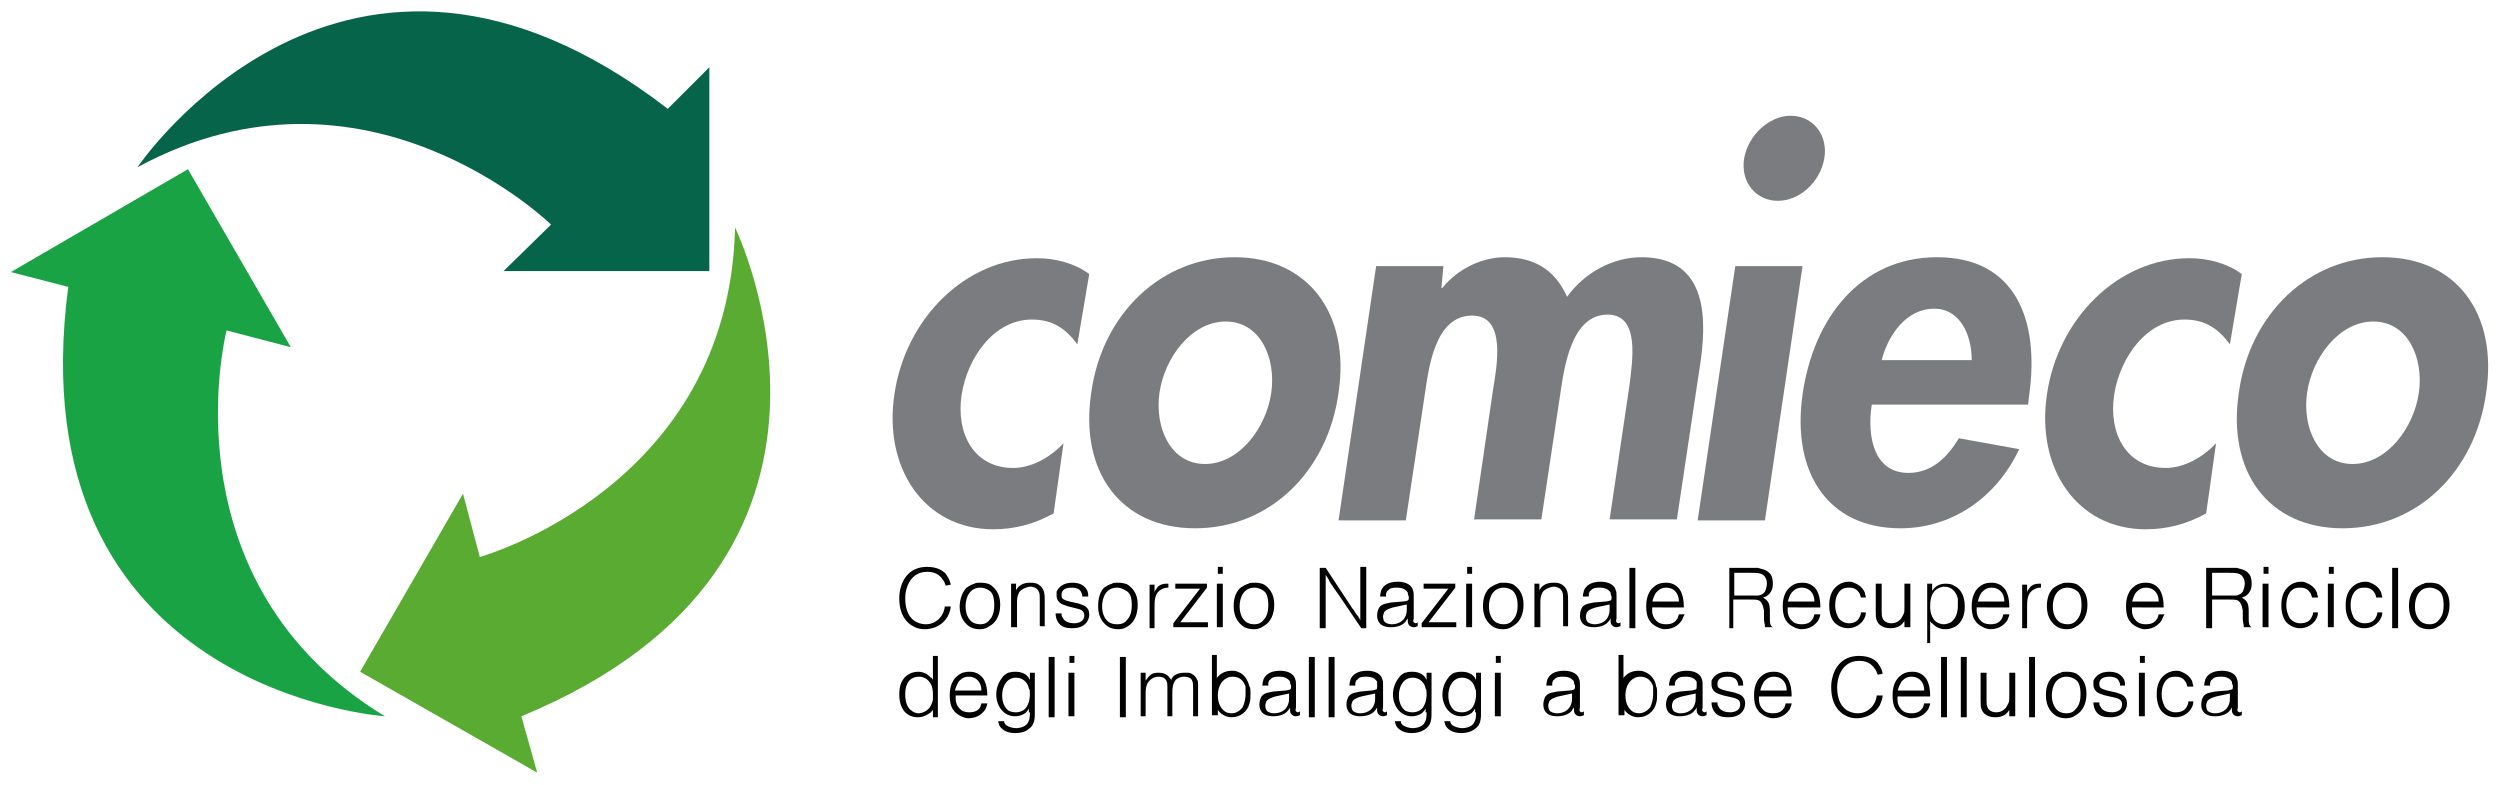
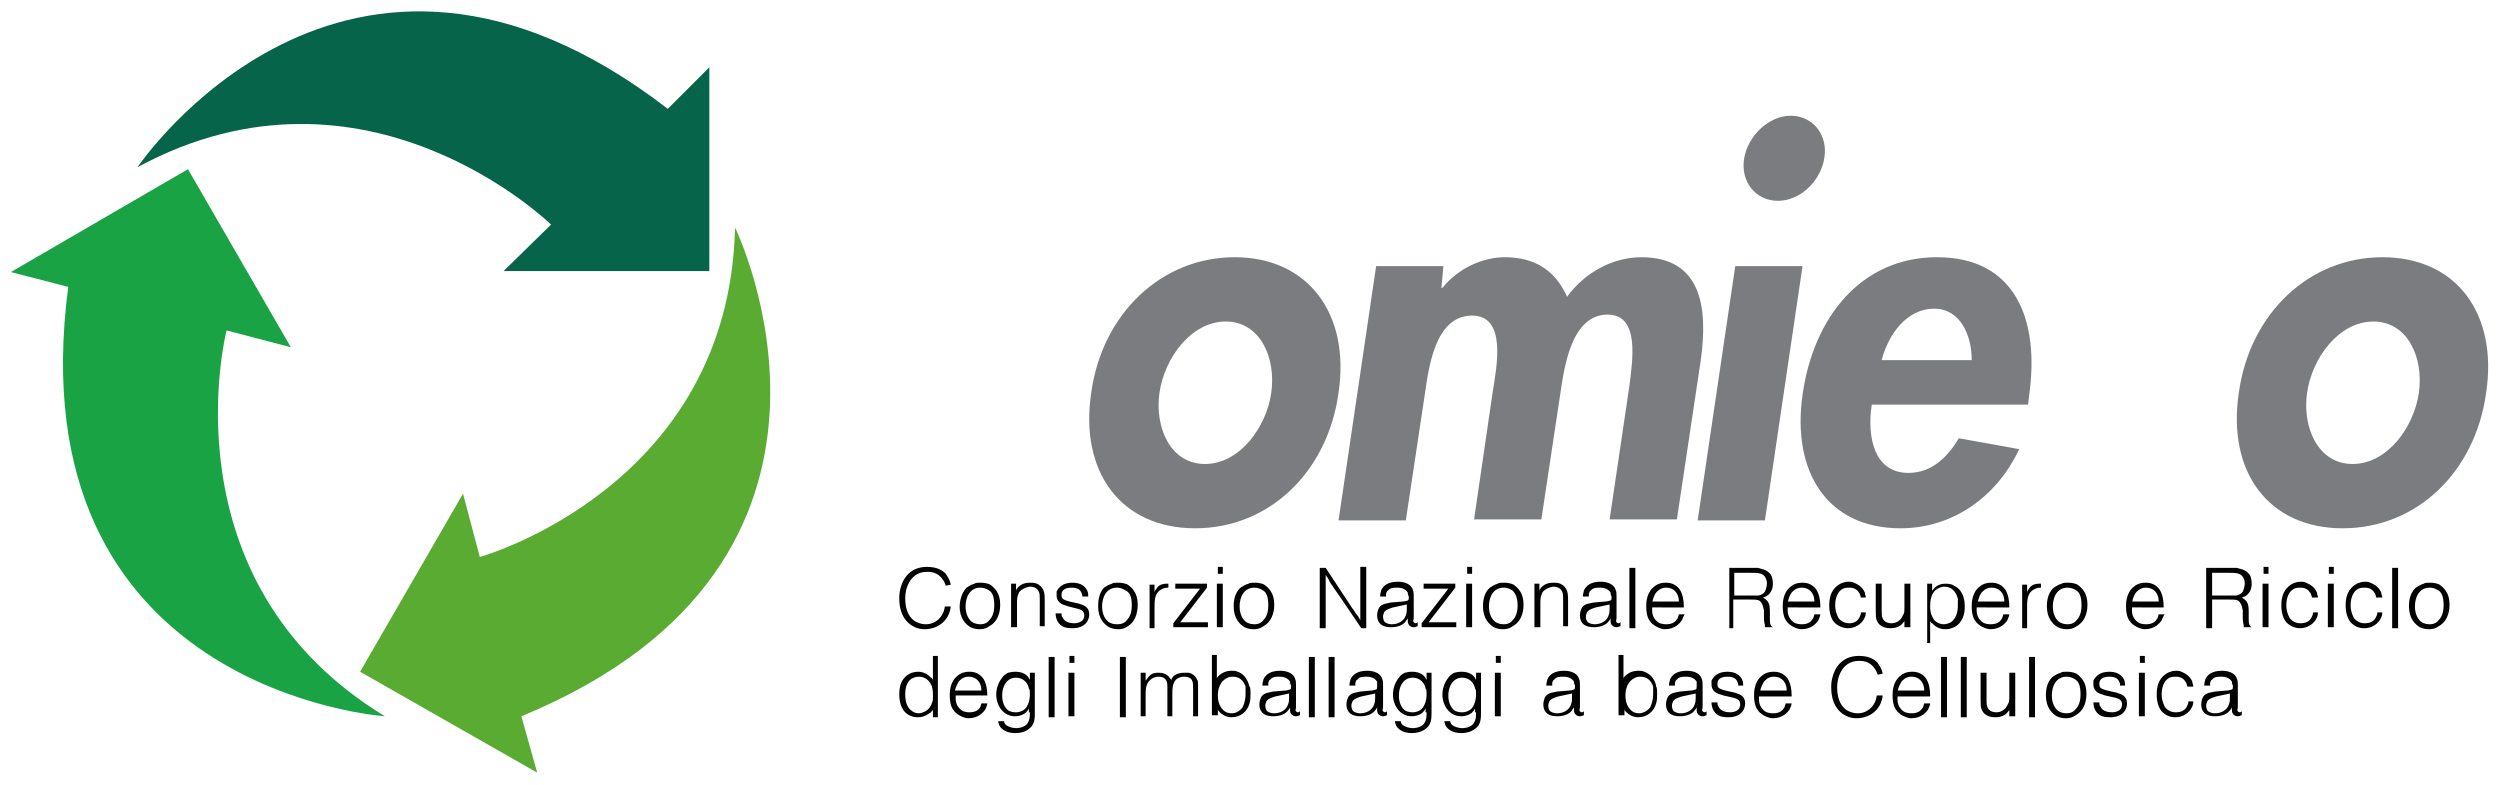
<svg xmlns="http://www.w3.org/2000/svg" version="1.1" id="Livello_1" x="0px" y="0px" viewBox="0 0 252.7 79.3" style="enable-background:new 0 0 252.7 79.3;" xml:space="preserve">
  <style type="text/css">
	.st0{fill:#7B7C7F;}
	.st1{fill:#06644A;}
	.st2{fill:#59AC31;}
	.st3{fill:#19A345;}
	.st4{fill:#020203;}
</style>
  <g>
    <path class="st0" d="M240.8,26c-7.4,0-13.4,5.7-14.5,13.7c-1.2,8,3,13.7,10.5,13.7c7.5,0,13.4-5.7,14.5-13.7   C252.5,31.7,248.3,26,240.8,26 M239.9,32.5c3.5,0,5.1,3.7,4.6,7.2c-0.5,3.5-3.2,7.2-6.7,7.2c-3.5,0-5.1-3.7-4.6-7.2   C233.7,36.2,236.4,32.5,239.9,32.5" />
    <path class="st0" d="M124.8,26c-7.4,0-13.4,5.7-14.5,13.7c-1.2,8,3,13.7,10.5,13.7c7.5,0,13.4-5.7,14.5-13.7   C136.5,31.7,132.2,26,124.8,26 M123.9,32.5c3.5,0,5.1,3.7,4.6,7.2c-0.5,3.5-3.2,7.2-6.7,7.2c-3.5,0-5.1-3.7-4.6-7.2   C117.7,36.2,120.4,32.5,123.9,32.5" />
    <path class="st0" d="M145.9,26.9h-6.8l-3.8,25.7h6.8L144,40c0.4-2.7,1-8.1,4.8-8.1c3.5,0,2.5,5.1,2.1,7.6l-1.9,13h6.8l1.9-12.6   c0.4-2.7,1.1-8.1,4.8-8.1c3.3,0,2.5,4.7,2.2,7.2l-2,13.5h6.8l2.4-16c0.8-5.6,0-10.5-6-10.5c-2.8,0-5.7,1.5-7.5,4   c-1.2-2.7-3.3-4-6.3-4c-2.2,0-4.7,1.1-6.3,3.1h-0.1L145.9,26.9z" />
    <path class="st0" d="M205,40.9l0.1-0.9c1.1-7.7-1.4-14-9.3-14c-7.7,0-12.5,6.1-13.6,13.9c-1.1,7.8,2.5,13.5,9.9,13.5   c5,0,9.6-2.9,12-8l-6.1-1.1c-1.2,2-2.8,3.5-5.1,3.5c-3.5,0-4.2-3.7-3.7-6.9H205z M190.2,36.4c0.7-2.7,2.6-5.2,5.3-5.2   c2.6,0,3.8,2.6,3.8,5.2H190.2z" />
-     <path class="st0" d="M226.6,27.7c-1.5-1.1-3.4-1.6-5.3-1.6c-7.2,0-13.3,6.1-14.4,13.8c-1.1,7.4,3,13.6,10,13.6   c2.1,0,4.1-0.5,6.1-1.6l1-7.1c-1.4,1.5-3.3,2.5-5.1,2.5c-3.9,0-5.8-3.4-5.2-7.4c0.6-3.8,3.3-7.6,7.1-7.6c2.1,0,3.4,0.9,4.6,2.5   L226.6,27.7z" />
-     <path class="st0" d="M110.1,27.7c-1.5-1.1-3.4-1.6-5.3-1.6c-7.2,0-13.3,6.1-14.4,13.8c-1.1,7.4,3,13.6,10,13.6   c2.1,0,4.1-0.5,6.1-1.6l1-7.1c-1.4,1.5-3.3,2.5-5.1,2.5c-3.9,0-5.8-3.4-5.2-7.4c0.6-3.8,3.3-7.6,7.1-7.6c2.1,0,3.4,0.9,4.6,2.5   L110.1,27.7z" />
    <path class="st0" d="M182.2,26.9h-6.8l-3.8,25.7h6.8L182.2,26.9z M181,11.7c-2.2,0-4.3,2-4.7,4.3c-0.4,2.4,1.2,4.3,3.4,4.3   c2.2,0,4.3-1.9,4.7-4.3C184.8,13.7,183.3,11.7,181,11.7" />
    <path class="st1" d="M55.7,22.7c0,0-18.7-18.3-41.8-5.8c0,0,20.9-31.1,53.6-5.9l4.2-4.2l0,20.6H50.9L55.7,22.7z" />
    <path class="st2" d="M48.5,56.3c0,0,25.2-7,25.8-33.3c0,0,16.5,33.7-21.6,49.4l1.6,5.7L36.4,67.9l10.4-18L48.5,56.3z" />
    <path class="st3" d="M22.9,33.4c0,0-6.5,25.3,16,39c0,0-37.4-2.5-32-43.4l-5.8-1.5L19,17.1l10.4,18L22.9,33.4z" />
    <path class="st4" d="M247,61.2c0,0.9-0.3,1.3-0.6,1.6c-0.3,0.3-0.7,0.3-0.8,0.3c-0.4,0-0.6-0.1-0.8-0.2c-0.3-0.2-0.7-0.7-0.7-1.6   c0-0.9,0.4-1.9,1.5-1.9c0.3,0,0.6,0.1,0.9,0.3C246.8,59.9,247,60.3,247,61.2 M247.6,61.1c0-1.2-0.6-1.7-1-2c-0.4-0.2-0.8-0.2-1-0.2   c-0.3,0-0.5,0-0.6,0.1c-0.4,0.1-0.6,0.3-0.8,0.4c-0.7,0.6-0.7,1.6-0.7,1.9c0,1.2,0.6,1.8,1.1,2.1c0.4,0.2,0.8,0.2,0.9,0.2   c0.2,0,0.6,0,1-0.3C247.6,62.7,247.6,61.4,247.6,61.1 M242.4,57.4h-0.6v6.1h0.6V57.4z M240.8,60.4c0-0.2-0.1-0.3-0.1-0.5   c-0.3-0.7-0.9-0.9-1.1-1c-0.2-0.1-0.4-0.1-0.5-0.1c-0.1,0-0.4,0-0.6,0.1c-0.4,0.1-0.7,0.4-0.8,0.5c-0.6,0.6-0.6,1.5-0.6,1.8   c0,0.2,0,1.1,0.5,1.7c0.4,0.4,0.8,0.6,1.4,0.6c0.7,0,1.4-0.4,1.7-1.1c0.1-0.2,0.1-0.5,0.1-0.5l-0.5,0c0,0.1,0,0.2-0.1,0.4   c-0.2,0.5-0.6,0.7-1.2,0.7c-0.6,0-1-0.4-1.1-0.6c-0.2-0.4-0.3-0.8-0.3-1.2c0-0.2,0-1.3,0.8-1.7c0.2-0.1,0.5-0.1,0.6-0.1   c0.2,0,0.7,0,1,0.5c0.1,0.1,0.1,0.2,0.2,0.5H240.8z M235.9,57.3h-0.5v0.7h0.5V57.3z M235.9,59h-0.6v4.4h0.6V59z M234.3,60.4   c0-0.2-0.1-0.3-0.1-0.5c-0.3-0.7-0.9-0.9-1.1-1c-0.2-0.1-0.4-0.1-0.5-0.1s-0.4,0-0.6,0.1c-0.4,0.1-0.7,0.4-0.8,0.5   c-0.6,0.6-0.6,1.5-0.6,1.8c0,0.2,0,1.1,0.5,1.7c0.4,0.4,0.9,0.6,1.4,0.6c0.7,0,1.4-0.4,1.7-1.1c0.1-0.2,0.1-0.5,0.1-0.5l-0.5,0   c0,0.1,0,0.2-0.1,0.4c-0.2,0.5-0.6,0.7-1.2,0.7c-0.6,0-1-0.4-1.1-0.6c-0.2-0.4-0.3-0.8-0.3-1.2c0-0.2,0-1.3,0.8-1.7   c0.2-0.1,0.5-0.1,0.6-0.1c0.2,0,0.7,0,1,0.5c0.1,0.1,0.1,0.2,0.2,0.5H234.3z M229.3,57.3h-0.5v0.7h0.5V57.3z M229.3,59h-0.6v4.4   h0.6V59z M223.6,60.2v-2.3h1.5c0.9,0,1.3,0,1.6,0.4c0.2,0.3,0.2,0.6,0.2,0.7c0,0.2-0.1,0.6-0.2,0.8c-0.2,0.3-0.6,0.4-0.7,0.4   c-0.3,0-0.6,0-0.7,0H223.6z M223.6,63.4v-2.8h1.6c0.5,0,0.8,0,1,0.1c0.2,0.1,0.4,0.4,0.5,1c0,0.1,0,0.2,0,0.3l0,0.5   c0,0.4,0.1,0.6,0.1,0.8c0,0,0,0,0,0.1h0.8c-0.2-0.1-0.3-0.3-0.3-0.7c0-0.1,0-0.2,0-0.3l0-0.5c0-0.4,0-0.9-0.3-1.2   c-0.2-0.2-0.4-0.3-0.4-0.3c0.1,0,0.2-0.1,0.3-0.1c0.7-0.4,0.7-1.1,0.7-1.3c0-0.1,0-0.6-0.2-0.9c-0.4-0.6-1.1-0.6-1.3-0.7   c-0.1,0-0.2,0-0.4,0H223v6.1H223.6z M215.5,60.9c0.1-0.5,0.3-0.9,0.4-1c0.1-0.1,0.4-0.5,1-0.5c0.6,0,1,0.3,1.2,0.8   c0.1,0.3,0.1,0.5,0.1,0.6H215.5z M218.7,61.3c0-0.6-0.1-1.2-0.4-1.7c-0.5-0.7-1.2-0.7-1.4-0.7c-0.6,0-1,0.2-1.2,0.4   c-0.8,0.6-0.8,1.7-0.8,2c0,0.8,0.2,1.3,0.4,1.5c0.1,0.2,0.3,0.3,0.4,0.4c0.3,0.2,0.7,0.4,1.1,0.4c1,0,1.5-0.6,1.7-0.9   c0.1-0.2,0.2-0.5,0.3-0.6h-0.6c-0.1,0.3-0.1,0.4-0.2,0.5c-0.3,0.5-0.9,0.5-1.1,0.5c-0.1,0-0.5,0-0.8-0.2c-0.4-0.3-0.6-0.7-0.6-1.2   c0-0.1,0-0.2,0-0.3H218.7z M210.4,61.2c0,0.9-0.3,1.3-0.6,1.6c-0.3,0.3-0.7,0.3-0.8,0.3c-0.4,0-0.6-0.1-0.8-0.2   c-0.3-0.2-0.7-0.7-0.7-1.6c0-0.9,0.4-1.9,1.5-1.9c0.3,0,0.6,0.1,0.9,0.3C210.2,59.9,210.4,60.3,210.4,61.2 M211,61.1   c0-1.2-0.6-1.7-1-2c-0.4-0.2-0.8-0.2-1-0.2c-0.3,0-0.5,0-0.6,0.1c-0.4,0.1-0.6,0.3-0.8,0.4c-0.7,0.6-0.7,1.6-0.7,1.9   c0,1.2,0.6,1.8,1.1,2.1c0.4,0.2,0.8,0.2,0.9,0.2c0.2,0,0.6,0,1-0.3C211,62.7,211,61.4,211,61.1 M204.9,63.4v-2c0-0.6,0-1.3,0.5-1.7   c0.3-0.2,0.5-0.3,0.9-0.3V59c-0.1,0-0.2,0-0.2,0c-0.6,0-0.9,0.3-1,0.5c-0.2,0.2-0.2,0.4-0.2,0.5l0-0.9h-0.5v4.4H204.9z M199.9,60.9   c0.1-0.5,0.3-0.9,0.4-1c0.1-0.1,0.4-0.5,1-0.5c0.6,0,1,0.3,1.2,0.8c0.1,0.3,0.1,0.5,0.1,0.6H199.9z M203.1,61.3   c0-0.6-0.1-1.2-0.4-1.7c-0.5-0.7-1.2-0.7-1.4-0.7c-0.6,0-1,0.2-1.2,0.4c-0.8,0.6-0.8,1.7-0.8,2c0,0.8,0.2,1.3,0.4,1.5   c0.1,0.2,0.3,0.3,0.4,0.4c0.3,0.2,0.7,0.4,1.1,0.4c1,0,1.5-0.6,1.7-0.9c0.1-0.2,0.2-0.5,0.2-0.6h-0.6c-0.1,0.3-0.1,0.4-0.2,0.5   c-0.3,0.5-0.9,0.5-1.1,0.5c-0.1,0-0.5,0-0.8-0.2c-0.4-0.3-0.6-0.7-0.6-1.2c0-0.1,0-0.2,0-0.3H203.1z M197.9,61.3   c0,0.1,0,1.1-0.7,1.6c-0.2,0.1-0.5,0.2-0.7,0.2c-0.4,0-0.9-0.2-1.1-0.6c-0.3-0.5-0.3-1-0.3-1.2c0-0.6,0.1-1.3,0.6-1.7   c0.3-0.2,0.6-0.3,0.8-0.3c0.8,0,1.2,0.5,1.4,1.2C197.9,60.9,197.9,61.2,197.9,61.3 M195.1,65v-2.2c0.1,0.1,0.1,0.2,0.2,0.2   c0.2,0.2,0.6,0.6,1.3,0.6c0.2,0,0.6,0,1.1-0.3c0.9-0.6,0.9-1.7,0.9-2c0-1.3-0.6-1.9-1.1-2.1c-0.1-0.1-0.4-0.2-0.8-0.2   c-0.2,0-0.9,0-1.3,0.6c-0.1,0.1-0.1,0.1-0.1,0.2V59h-0.5V65H195.1z M193.1,63.4V59h-0.6v2.4c0,0.4,0,0.5-0.1,0.7   c-0.1,0.2-0.2,0.4-0.3,0.5c-0.1,0.1-0.4,0.4-0.9,0.4c-0.1,0-0.7,0-0.9-0.5c-0.1-0.2-0.1-0.4-0.1-0.8V59h-0.6v2.7c0,0.5,0,0.8,0.1,1   c0.3,0.8,1.2,0.8,1.4,0.8c0.7,0,1.1-0.3,1.3-0.6c0.1-0.1,0.1-0.1,0.1-0.2v0.7H193.1z M188.6,60.4c0-0.2-0.1-0.3-0.1-0.5   c-0.3-0.7-0.9-0.9-1.1-1c-0.2-0.1-0.4-0.1-0.5-0.1c-0.1,0-0.4,0-0.6,0.1c-0.4,0.1-0.7,0.4-0.8,0.5c-0.6,0.6-0.6,1.5-0.6,1.8   c0,0.2,0,1.1,0.5,1.7c0.4,0.4,0.9,0.6,1.4,0.6c0.7,0,1.4-0.4,1.7-1.1c0.1-0.2,0.1-0.5,0.1-0.5l-0.5,0c0,0.1,0,0.2-0.1,0.4   c-0.2,0.5-0.6,0.7-1.1,0.7c-0.6,0-1-0.4-1.1-0.6c-0.2-0.4-0.3-0.8-0.3-1.2c0-0.2,0-1.3,0.8-1.7c0.2-0.1,0.5-0.1,0.6-0.1   c0.2,0,0.7,0,1,0.5c0.1,0.1,0.1,0.2,0.2,0.5H188.6z M180.7,60.9c0.1-0.5,0.3-0.9,0.4-1c0.1-0.1,0.4-0.5,1-0.5c0.6,0,1,0.3,1.2,0.8   c0.1,0.3,0.1,0.5,0.1,0.6H180.7z M184,61.3c0-0.6-0.1-1.2-0.4-1.7c-0.5-0.7-1.2-0.7-1.4-0.7c-0.6,0-1,0.2-1.2,0.4   c-0.8,0.6-0.8,1.7-0.8,2c0,0.8,0.2,1.3,0.4,1.5c0.1,0.2,0.3,0.3,0.4,0.4c0.3,0.2,0.7,0.4,1.1,0.4c1,0,1.5-0.6,1.7-0.9   c0.1-0.2,0.2-0.5,0.2-0.6h-0.6c-0.1,0.3-0.1,0.4-0.2,0.5c-0.3,0.5-0.9,0.5-1.1,0.5c-0.1,0-0.5,0-0.8-0.2c-0.4-0.3-0.6-0.7-0.6-1.2   c0-0.1,0-0.2,0-0.3H184z M175.3,60.2v-2.3h1.5c0.9,0,1.3,0,1.6,0.4c0.2,0.3,0.2,0.6,0.2,0.7c0,0.2-0.1,0.6-0.2,0.8   c-0.2,0.3-0.6,0.4-0.7,0.4c-0.3,0-0.6,0-0.7,0H175.3z M175.2,63.4v-2.8h1.6c0.5,0,0.8,0,1,0.1c0.2,0.1,0.4,0.4,0.5,1   c0,0.1,0,0.2,0,0.3l0,0.5c0,0.4,0.1,0.6,0.1,0.8c0,0,0,0,0,0.1h0.8c-0.2-0.1-0.3-0.3-0.3-0.7c0-0.1,0-0.2,0-0.3l0-0.5   c0-0.4,0-0.9-0.3-1.2c-0.2-0.2-0.4-0.3-0.4-0.3c0.1,0,0.2-0.1,0.3-0.1c0.7-0.4,0.7-1.1,0.7-1.3c0-0.1,0-0.6-0.2-0.9   c-0.4-0.6-1.1-0.6-1.3-0.7c-0.1,0-0.2,0-0.4,0h-2.5v6.1H175.2z M167,60.9c0.1-0.5,0.3-0.9,0.4-1c0.1-0.1,0.4-0.5,1-0.5   c0.6,0,1,0.3,1.2,0.8c0.1,0.3,0.1,0.5,0.1,0.6H167z M170.2,61.3c0-0.6-0.1-1.2-0.4-1.7c-0.5-0.7-1.2-0.7-1.4-0.7   c-0.6,0-1,0.2-1.2,0.4c-0.8,0.6-0.8,1.7-0.8,2c0,0.8,0.2,1.3,0.4,1.5c0.1,0.2,0.3,0.3,0.4,0.4c0.3,0.2,0.7,0.4,1.1,0.4   c1,0,1.5-0.6,1.7-0.9c0.1-0.2,0.2-0.5,0.3-0.6h-0.6c-0.1,0.3-0.1,0.4-0.2,0.5c-0.3,0.5-0.9,0.5-1.1,0.5c-0.1,0-0.5,0-0.8-0.2   c-0.4-0.3-0.6-0.7-0.6-1.2c0-0.1,0-0.2,0-0.3H170.2z M165.3,57.4h-0.6v6.1h0.6V57.4z M162.7,61.1v0.4c0,0.3,0,0.4-0.1,0.7   c-0.2,0.6-0.8,0.9-1.4,0.9c-0.1,0-0.4,0-0.7-0.2c-0.2-0.2-0.2-0.5-0.2-0.6c0-0.2,0.1-0.3,0.1-0.4c0.2-0.3,0.6-0.4,0.9-0.5   L162.7,61.1z M161.1,60.9c-0.4,0.1-0.8,0.1-1.1,0.4c-0.2,0.2-0.3,0.6-0.3,0.9c0,0.5,0.2,1.2,1.4,1.2c0.8,0,1.3-0.3,1.5-0.6   c0.1-0.1,0.1-0.1,0.2-0.3c0,0.1,0,0.2,0,0.3c0,0.4,0.3,0.6,0.6,0.6c0.2,0,0.3-0.1,0.4-0.1l0-0.4c-0.1,0.1-0.2,0.1-0.2,0.1   c-0.1,0-0.2-0.1-0.2-0.1c-0.1-0.1,0-0.3,0-0.4v-2.2c0-0.3,0-0.5-0.1-0.7c-0.1-0.4-0.6-0.8-1.5-0.8c-1,0-1.5,0.4-1.7,0.9   c0,0.1-0.1,0.3-0.1,0.6h0.6c0-0.1,0-0.2,0-0.3c0.1-0.2,0.1-0.3,0.2-0.3c0.2-0.3,0.6-0.3,0.9-0.3c0.6,0,0.9,0.2,1.1,0.5   c0,0.1,0,0.2,0.1,0.4v0.1c0,0.2,0,0.2-0.1,0.3c-0.1,0-0.3,0.1-0.5,0.1L161.1,60.9z M158.5,63.4v-2.7c0-0.6,0-1.2-0.6-1.6   c-0.3-0.2-0.6-0.2-0.9-0.2c-0.7,0-1.1,0.3-1.3,0.6c-0.1,0.1-0.1,0.2-0.1,0.3V59h-0.5v4.4h0.6V61c0-0.4,0-0.7,0.2-1.1   c0.1-0.2,0.5-0.5,1.1-0.6c0.1,0,0.7,0,0.9,0.5c0.1,0.2,0.1,0.4,0.1,0.8v2.7H158.5z M153.4,61.2c0,0.9-0.3,1.3-0.6,1.6   c-0.3,0.3-0.7,0.3-0.8,0.3c-0.4,0-0.6-0.1-0.8-0.2c-0.3-0.2-0.7-0.7-0.7-1.6c0-0.9,0.4-1.9,1.5-1.9c0.3,0,0.6,0.1,0.9,0.3   C153.1,59.9,153.4,60.3,153.4,61.2 M154,61.1c0-1.2-0.6-1.7-1-2c-0.4-0.2-0.8-0.2-1-0.2c-0.3,0-0.5,0-0.6,0.1   c-0.4,0.1-0.6,0.3-0.8,0.4c-0.7,0.6-0.7,1.6-0.7,1.9c0,1.2,0.6,1.8,1.1,2.1c0.4,0.2,0.8,0.2,0.9,0.2c0.2,0,0.6,0,1-0.3   C154,62.7,154,61.4,154,61.1 M148.8,57.3h-0.5v0.7h0.5V57.3z M148.8,59h-0.6v4.4h0.6V59z M147.2,63.4v-0.5h-2.8l2.7-3.5V59h-3.2   v0.5h2.5l-2.7,3.5v0.4H147.2z M142.2,61.1v0.4c0,0.3,0,0.4-0.1,0.7c-0.2,0.6-0.8,0.9-1.4,0.9c-0.1,0-0.4,0-0.7-0.2   c-0.2-0.2-0.2-0.5-0.2-0.6c0-0.2,0.1-0.3,0.1-0.4c0.2-0.3,0.6-0.4,0.9-0.5L142.2,61.1z M140.6,60.9c-0.4,0.1-0.8,0.1-1.1,0.4   c-0.2,0.2-0.3,0.6-0.3,0.9c0,0.5,0.2,1.2,1.4,1.2c0.8,0,1.3-0.3,1.5-0.6c0-0.1,0.1-0.1,0.2-0.3c0,0.1,0,0.2,0,0.3   c0,0.4,0.3,0.6,0.6,0.6c0.2,0,0.3-0.1,0.4-0.1l0-0.4c-0.1,0.1-0.2,0.1-0.2,0.1c-0.1,0-0.2-0.1-0.2-0.1c-0.1-0.1,0-0.3,0-0.4v-2.2   c0-0.3,0-0.5-0.1-0.7c-0.1-0.4-0.6-0.8-1.5-0.8c-1,0-1.5,0.4-1.7,0.9c0,0.1-0.1,0.3-0.1,0.6h0.6c0-0.1,0-0.2,0-0.3   c0.1-0.2,0.1-0.3,0.2-0.3c0.2-0.3,0.6-0.3,0.9-0.3c0.6,0,0.9,0.2,1.1,0.5c0,0.1,0,0.2,0.1,0.4v0.1c0,0.2,0,0.2-0.1,0.3   c0,0-0.3,0.1-0.5,0.1L140.6,60.9z M138.1,63.4v-6.1h-0.6v3.9c0,0.2,0,0.4,0,0.6c0,0.3,0,0.6,0,0.9c-0.1-0.2-0.2-0.4-0.3-0.5   c-0.2-0.2-0.3-0.5-0.5-0.7l-2.7-4.1h-0.6v6.1h0.6v-3c0-0.4,0-0.9,0-1.3c0-0.4,0-0.7,0-1.1c0.1,0.2,0.3,0.4,0.4,0.7   c0.1,0.2,0.3,0.4,0.4,0.6c0.2,0.3,0.5,0.7,0.7,1l2.1,3.1H138.1z M128.2,61.2c0,0.9-0.3,1.3-0.6,1.6c-0.3,0.3-0.7,0.3-0.8,0.3   c-0.4,0-0.6-0.1-0.8-0.2c-0.3-0.2-0.7-0.7-0.7-1.6c0-0.9,0.4-1.9,1.5-1.9c0.3,0,0.6,0.1,0.9,0.3C128,59.9,128.2,60.3,128.2,61.2    M128.8,61.1c0-1.2-0.6-1.7-1-2c-0.4-0.2-0.8-0.2-1-0.2c-0.3,0-0.5,0-0.6,0.1c-0.4,0.1-0.6,0.3-0.8,0.4c-0.7,0.6-0.7,1.6-0.7,1.9   c0,1.2,0.6,1.8,1.1,2.1c0.4,0.2,0.8,0.2,0.9,0.2c0.2,0,0.6,0,1-0.3C128.8,62.7,128.8,61.4,128.8,61.1 M123.6,57.3h-0.5v0.7h0.5   V57.3z M123.6,59h-0.6v4.4h0.6V59z M122.1,63.4v-0.5h-2.8l2.7-3.5V59h-3.2v0.5h2.5l-2.7,3.5v0.4H122.1z M116.7,63.4v-2   c0-0.6,0-1.3,0.5-1.7c0.3-0.2,0.5-0.3,0.9-0.3V59c-0.1,0-0.2,0-0.2,0c-0.6,0-0.9,0.3-1,0.5c-0.2,0.2-0.2,0.4-0.2,0.5l0-0.9h-0.5   v4.4H116.7z M114.4,61.2c0,0.9-0.3,1.3-0.6,1.6c-0.3,0.3-0.7,0.3-0.9,0.3c-0.4,0-0.6-0.1-0.8-0.2c-0.3-0.2-0.7-0.7-0.7-1.6   c0-0.9,0.4-1.9,1.5-1.9c0.3,0,0.6,0.1,0.9,0.3C114.2,59.9,114.4,60.3,114.4,61.2 M115,61.1c0-1.2-0.6-1.7-1-2   c-0.4-0.2-0.8-0.2-1-0.2c-0.3,0-0.5,0-0.6,0.1c-0.4,0.1-0.6,0.3-0.8,0.4C111,60,111,61,111,61.3c0,1.2,0.6,1.8,1.1,2.1   c0.4,0.2,0.8,0.2,0.9,0.2c0.2,0,0.6,0,1-0.3C115,62.7,115,61.4,115,61.1 M108.8,61.5c0.4,0.1,0.8,0.2,0.8,0.7   c0,0.2-0.1,0.4-0.1,0.4c-0.2,0.3-0.6,0.4-0.9,0.4c-0.4,0-1-0.1-1.2-0.6c-0.1-0.1-0.1-0.3-0.1-0.4h-0.6c0,0.6,0.3,1.2,0.9,1.4   c0.3,0.1,0.7,0.1,0.8,0.1c1.3,0,1.7-0.8,1.7-1.4c0-0.7-0.5-0.9-0.8-1c-0.1,0-0.2-0.1-0.3-0.1l-0.9-0.2c-0.4-0.1-0.6-0.2-0.7-0.3   c-0.1-0.1-0.1-0.3-0.1-0.4c0-0.4,0.3-0.7,1-0.7c0.6,0,0.9,0.2,1,0.5c0.1,0.1,0.1,0.4,0.1,0.4h0.6c0-0.1,0-0.4-0.1-0.6   c-0.2-0.4-0.6-0.8-1.5-0.8c-1,0-1.4,0.5-1.6,0.9c0,0.1,0,0.2,0,0.4c0,0.4,0.2,0.6,0.3,0.7c0.2,0.2,0.6,0.3,0.9,0.4L108.8,61.5z    M105.6,63.4v-2.7c0-0.6,0-1.2-0.6-1.6c-0.3-0.2-0.6-0.2-0.9-0.2c-0.7,0-1.1,0.3-1.3,0.6c-0.1,0.1-0.1,0.2-0.1,0.3V59h-0.5v4.4h0.6   V61c0-0.4,0-0.7,0.2-1.1c0.1-0.2,0.5-0.5,1.1-0.6c0.1,0,0.7,0,0.9,0.5c0.1,0.2,0.1,0.4,0.1,0.8v2.7H105.6z M100.5,61.2   c0,0.9-0.3,1.3-0.6,1.6c-0.3,0.3-0.7,0.3-0.8,0.3c-0.4,0-0.6-0.1-0.8-0.2c-0.3-0.2-0.7-0.7-0.7-1.6c0-0.9,0.4-1.9,1.5-1.9   c0.3,0,0.6,0.1,0.9,0.3C100.3,59.9,100.5,60.3,100.5,61.2 M101.1,61.1c0-1.2-0.6-1.7-1-2c-0.4-0.2-0.8-0.2-1-0.2   c-0.3,0-0.5,0-0.6,0.1c-0.4,0.1-0.6,0.3-0.8,0.4C97.1,60,97,61,97,61.3c0,1.2,0.6,1.8,1.1,2.1c0.4,0.2,0.8,0.2,0.9,0.2   c0.2,0,0.6,0,1-0.3C101.1,62.7,101.1,61.4,101.1,61.1 M96.1,59.1c-0.1-0.6-0.4-0.9-0.5-1.1c-0.3-0.3-0.8-0.7-1.9-0.7   c-1.3,0-2.2,0.7-2.6,1.9c-0.2,0.6-0.2,1-0.2,1.3c0,1.7,0.8,2.5,1.4,2.8c0.5,0.3,1,0.3,1.2,0.3c0.4,0,1.6-0.1,2.3-1.3   c0.2-0.4,0.3-0.8,0.3-1h-0.6c-0.1,1-0.9,1.8-1.9,1.8c-0.6,0-0.9-0.2-1.1-0.3c-0.5-0.3-1-1-1-2.3c0-0.9,0.3-1.5,0.5-1.8   c0.2-0.3,0.7-0.9,1.7-0.9c0.3,0,1.1,0,1.6,0.8c0.1,0.1,0.2,0.3,0.3,0.6L96.1,59.1z" />
    <path class="st4" d="M225.4,70.1v0.4c0,0.3,0,0.4-0.1,0.7c-0.2,0.6-0.8,0.9-1.4,0.9c-0.1,0-0.4,0-0.7-0.2c-0.2-0.2-0.2-0.5-0.2-0.6   c0-0.2,0.1-0.3,0.1-0.4c0.2-0.3,0.6-0.4,0.9-0.5L225.4,70.1z M223.9,69.9c-0.4,0.1-0.8,0.1-1.1,0.4c-0.2,0.2-0.3,0.6-0.3,0.9   c0,0.5,0.2,1.2,1.4,1.2c0.8,0,1.3-0.3,1.5-0.6c0.1-0.1,0.1-0.1,0.2-0.3c0,0.1,0,0.2,0,0.3c0,0.4,0.3,0.6,0.6,0.6   c0.2,0,0.3-0.1,0.4-0.1l0-0.4c-0.1,0.1-0.2,0.1-0.2,0.1c-0.1,0-0.2-0.1-0.2-0.1c-0.1-0.1,0-0.3,0-0.4v-2.2c0-0.3,0-0.5-0.1-0.7   c-0.1-0.4-0.6-0.8-1.5-0.8c-1,0-1.5,0.4-1.7,0.9c0,0.1-0.1,0.3-0.1,0.6h0.6c0-0.1,0-0.2,0-0.3c0.1-0.2,0.1-0.3,0.2-0.3   c0.2-0.3,0.6-0.3,0.9-0.3c0.6,0,0.9,0.2,1.1,0.5c0,0.1,0,0.2,0.1,0.4v0.1c0,0.2,0,0.2-0.1,0.3c-0.1,0-0.3,0.1-0.5,0.1L223.9,69.9z    M221.7,69.4c0-0.2-0.1-0.3-0.1-0.5c-0.3-0.7-0.9-0.9-1.1-1c-0.2-0.1-0.4-0.1-0.5-0.1c-0.1,0-0.4,0-0.6,0.1   c-0.4,0.1-0.7,0.4-0.8,0.5c-0.6,0.6-0.6,1.5-0.6,1.8c0,0.2,0,1.1,0.5,1.7c0.4,0.4,0.8,0.6,1.4,0.6c0.7,0,1.4-0.4,1.7-1.1   c0.1-0.2,0.1-0.5,0.1-0.5l-0.5,0c0,0.1,0,0.2-0.1,0.4c-0.2,0.5-0.6,0.7-1.2,0.7c-0.6,0-1-0.4-1.1-0.6c-0.2-0.4-0.3-0.8-0.3-1.2   c0-0.2,0-1.3,0.8-1.7c0.2-0.1,0.5-0.1,0.6-0.1c0.2,0,0.7,0,1,0.5c0.1,0.1,0.1,0.2,0.2,0.5H221.7z M216.8,66.3h-0.5v0.7h0.5V66.3z    M216.8,68h-0.6v4.4h0.6V68z M213.7,70.5c0.4,0.1,0.8,0.2,0.8,0.7c0,0.2-0.1,0.4-0.1,0.4c-0.2,0.3-0.6,0.4-0.9,0.4   c-0.4,0-1-0.1-1.2-0.6c-0.1-0.1-0.1-0.3-0.1-0.4h-0.6c0,0.6,0.3,1.2,0.9,1.4c0.3,0.1,0.7,0.1,0.8,0.1c1.3,0,1.7-0.8,1.7-1.4   c0-0.7-0.5-0.9-0.8-1c-0.1,0-0.2-0.1-0.3-0.1l-0.9-0.2c-0.4-0.1-0.6-0.2-0.7-0.3c-0.1-0.1-0.1-0.3-0.1-0.4c0-0.4,0.3-0.7,1-0.7   c0.6,0,0.9,0.2,1,0.5c0.1,0.1,0.1,0.4,0.1,0.4h0.5c0-0.1,0-0.4-0.1-0.6c-0.2-0.4-0.6-0.8-1.5-0.8c-1,0-1.4,0.5-1.6,0.9   c0,0.1,0,0.2,0,0.4c0,0.4,0.2,0.6,0.3,0.7c0.2,0.2,0.6,0.3,0.9,0.4L213.7,70.5z M210.3,70.2c0,0.9-0.3,1.3-0.6,1.6   c-0.3,0.3-0.7,0.3-0.8,0.3c-0.4,0-0.6-0.1-0.8-0.2c-0.3-0.2-0.7-0.7-0.7-1.6c0-0.9,0.4-1.9,1.5-1.9c0.3,0,0.6,0.1,0.9,0.3   C210.1,68.9,210.3,69.3,210.3,70.2 M210.9,70.1c0-1.2-0.6-1.7-1-2c-0.4-0.2-0.8-0.2-1-0.2c-0.3,0-0.5,0-0.6,0.1   c-0.4,0.1-0.6,0.3-0.8,0.4c-0.7,0.6-0.7,1.6-0.7,1.9c0,1.2,0.6,1.8,1.1,2.1c0.4,0.2,0.8,0.2,0.9,0.2c0.2,0,0.6,0,1-0.3   C210.9,71.7,210.9,70.4,210.9,70.1 M205.7,66.4h-0.6v6.1h0.6V66.4z M203.7,72.4V68h-0.6v2.4c0,0.4,0,0.5-0.1,0.7   c-0.1,0.2-0.2,0.4-0.3,0.5c-0.1,0.1-0.4,0.4-0.9,0.4c-0.1,0-0.7,0-0.9-0.5c-0.1-0.2-0.1-0.4-0.1-0.8V68h-0.6v2.7c0,0.5,0,0.8,0.1,1   c0.3,0.8,1.2,0.8,1.4,0.8c0.7,0,1.1-0.3,1.3-0.6c0.1-0.1,0.1-0.1,0.1-0.2v0.7H203.7z M198.8,66.4h-0.6v6.1h0.6V66.4z M196.8,66.4   h-0.6v6.1h0.6V66.4z M191.8,69.9c0.1-0.5,0.3-0.8,0.4-1c0.1-0.1,0.4-0.5,1-0.5c0.6,0,1,0.3,1.2,0.8c0.1,0.3,0.1,0.5,0.1,0.6H191.8z    M195.1,70.3c0-0.6-0.1-1.2-0.4-1.7c-0.5-0.7-1.2-0.7-1.4-0.7c-0.6,0-1,0.2-1.2,0.4c-0.8,0.6-0.8,1.7-0.8,2c0,0.8,0.2,1.3,0.4,1.5   c0.1,0.2,0.3,0.3,0.4,0.4c0.3,0.2,0.7,0.4,1.1,0.4c1,0,1.5-0.6,1.7-0.9c0.1-0.2,0.2-0.5,0.2-0.6h-0.6c-0.1,0.3-0.1,0.4-0.2,0.5   c-0.3,0.5-0.9,0.5-1.1,0.5c-0.1,0-0.5,0-0.8-0.2c-0.4-0.3-0.6-0.7-0.6-1.2c0-0.1,0-0.2,0-0.3H195.1z M190.3,68.1   c-0.1-0.6-0.4-0.9-0.5-1.1c-0.3-0.3-0.8-0.7-1.9-0.7c-1.3,0-2.2,0.7-2.6,1.9c-0.2,0.6-0.2,1-0.2,1.3c0,1.7,0.8,2.5,1.4,2.8   c0.5,0.3,1,0.3,1.2,0.3c0.4,0,1.6-0.1,2.3-1.3c0.2-0.4,0.3-0.8,0.3-1h-0.6c-0.1,1-0.9,1.8-1.9,1.8c-0.6,0-0.9-0.2-1.1-0.3   c-0.5-0.3-1-1-1-2.3c0-0.9,0.3-1.5,0.5-1.8c0.2-0.3,0.7-0.9,1.7-0.9c0.3,0,1.1,0,1.6,0.8c0.1,0.1,0.2,0.3,0.3,0.6L190.3,68.1z    M177.9,69.9c0.1-0.5,0.3-0.8,0.4-1c0.1-0.1,0.4-0.5,1-0.5c0.6,0,1,0.3,1.2,0.8c0.1,0.3,0.1,0.5,0.1,0.6H177.9z M181.1,70.3   c0-0.6-0.1-1.2-0.4-1.7c-0.5-0.7-1.2-0.7-1.4-0.7c-0.6,0-1,0.2-1.2,0.4c-0.8,0.6-0.8,1.7-0.8,2c0,0.8,0.2,1.3,0.4,1.5   c0.1,0.2,0.3,0.3,0.4,0.4c0.3,0.2,0.7,0.4,1.1,0.4c1,0,1.5-0.6,1.7-0.9c0.1-0.2,0.2-0.5,0.2-0.6h-0.6c-0.1,0.3-0.1,0.4-0.2,0.5   c-0.3,0.5-0.9,0.5-1.1,0.5c-0.1,0-0.5,0-0.8-0.2c-0.4-0.3-0.6-0.7-0.6-1.2c0-0.1,0-0.2,0-0.3H181.1z M175.1,70.5   c0.4,0.1,0.8,0.2,0.8,0.7c0,0.2-0.1,0.4-0.1,0.4c-0.2,0.3-0.6,0.4-0.9,0.4c-0.4,0-1-0.1-1.2-0.6c-0.1-0.1-0.1-0.3-0.1-0.4h-0.6   c0,0.6,0.3,1.2,0.9,1.4c0.3,0.1,0.7,0.1,0.8,0.1c1.3,0,1.7-0.8,1.7-1.4c0-0.7-0.5-0.9-0.8-1c-0.1,0-0.2-0.1-0.3-0.1l-0.9-0.2   c-0.4-0.1-0.6-0.2-0.7-0.3c-0.1-0.1-0.1-0.3-0.1-0.4c0-0.4,0.3-0.7,1-0.7c0.6,0,0.9,0.2,1,0.5c0.1,0.1,0.1,0.4,0.1,0.4h0.5   c0-0.1,0-0.4-0.1-0.6c-0.2-0.4-0.6-0.8-1.5-0.8c-1,0-1.4,0.5-1.6,0.9c0,0.1,0,0.2,0,0.4c0,0.4,0.2,0.6,0.3,0.7   c0.2,0.2,0.6,0.3,0.9,0.4L175.1,70.5z M171.4,70.1v0.4c0,0.3,0,0.4-0.1,0.7c-0.2,0.6-0.8,0.9-1.4,0.9c-0.1,0-0.4,0-0.7-0.2   c-0.2-0.2-0.2-0.5-0.2-0.6c0-0.2,0.1-0.3,0.1-0.4c0.2-0.3,0.6-0.4,0.9-0.5L171.4,70.1z M169.8,69.9c-0.4,0.1-0.8,0.1-1.1,0.4   c-0.2,0.2-0.3,0.6-0.3,0.9c0,0.5,0.2,1.2,1.4,1.2c0.8,0,1.3-0.3,1.5-0.6c0.1-0.1,0.1-0.1,0.2-0.3c0,0.1,0,0.2,0,0.3   c0,0.4,0.3,0.6,0.6,0.6c0.2,0,0.3-0.1,0.4-0.1l0-0.4c-0.1,0.1-0.2,0.1-0.2,0.1c-0.1,0-0.2-0.1-0.2-0.1c-0.1-0.1,0-0.3,0-0.4v-2.2   c0-0.3,0-0.5-0.1-0.7c-0.1-0.4-0.6-0.8-1.5-0.8c-1,0-1.5,0.4-1.7,0.9c0,0.1-0.1,0.3-0.1,0.6h0.6c0-0.1,0-0.2,0-0.3   c0.1-0.2,0.1-0.3,0.2-0.3c0.2-0.3,0.6-0.3,0.9-0.3c0.6,0,0.9,0.2,1.1,0.5c0,0.1,0,0.2,0,0.4v0.1c0,0.2,0,0.2-0.1,0.3   c-0.1,0-0.3,0.1-0.5,0.1L169.8,69.9z M167.1,70.2c0,0.4-0.1,0.9-0.3,1.3c-0.4,0.5-0.9,0.6-1.1,0.6c-0.3,0-0.6-0.1-0.7-0.2   c-0.7-0.5-0.7-1.4-0.7-1.6c0-0.2,0-1.2,0.8-1.7c0.3-0.2,0.6-0.2,0.7-0.2c0.7,0,1.1,0.4,1.3,1C167.1,69.8,167.1,70.1,167.1,70.2    M164.2,72.4v-0.7c0,0.1,0.1,0.2,0.2,0.3c0.2,0.2,0.6,0.5,1.2,0.5c0.9,0,1.6-0.6,1.8-1.4c0.1-0.3,0.1-0.6,0.1-1   c0-0.3,0-0.6-0.1-0.7c0-0.3-0.3-1.2-1.2-1.5c-0.2-0.1-0.4-0.1-0.6-0.1c-0.8,0-1.2,0.4-1.4,0.6c0,0-0.1,0.1-0.1,0.2v-2.4h-0.5v6.1   H164.2z M158.9,70.1v0.4c0,0.3,0,0.4-0.1,0.7c-0.2,0.6-0.8,0.9-1.4,0.9c-0.1,0-0.4,0-0.7-0.2c-0.2-0.2-0.2-0.5-0.2-0.6   c0-0.2,0.1-0.3,0.1-0.4c0.2-0.3,0.6-0.4,0.9-0.5L158.9,70.1z M157.4,69.9c-0.4,0.1-0.8,0.1-1.1,0.4c-0.2,0.2-0.3,0.6-0.3,0.9   c0,0.5,0.2,1.2,1.4,1.2c0.8,0,1.3-0.3,1.5-0.6c0-0.1,0.1-0.1,0.2-0.3c0,0.1,0,0.2,0,0.3c0,0.4,0.3,0.6,0.6,0.6   c0.2,0,0.3-0.1,0.4-0.1l0-0.4c-0.1,0.1-0.2,0.1-0.2,0.1c-0.1,0-0.2-0.1-0.2-0.1c-0.1-0.1,0-0.3,0-0.4v-2.2c0-0.3,0-0.5-0.1-0.7   c-0.1-0.4-0.6-0.8-1.5-0.8c-1,0-1.5,0.4-1.7,0.9c0,0.1-0.1,0.3-0.1,0.6h0.6c0-0.1,0-0.2,0-0.3c0.1-0.2,0.1-0.3,0.2-0.3   c0.2-0.3,0.6-0.3,0.9-0.3c0.6,0,0.9,0.2,1.1,0.5c0,0.1,0,0.2,0.1,0.4v0.1c0,0.2,0,0.2-0.1,0.3c0,0-0.3,0.1-0.5,0.1L157.4,69.9z    M151.7,66.3h-0.5v0.7h0.5V66.3z M151.7,68h-0.6v4.4h0.6V68z M149.2,70.2c0,0.1,0,0.7-0.3,1.2c-0.2,0.4-0.7,0.6-1.1,0.6   c-0.1,0-0.5,0-0.8-0.2c-0.6-0.5-0.6-1.3-0.6-1.5c0-0.9,0.4-1.4,0.7-1.6c0.3-0.2,0.6-0.2,0.7-0.2c0.7,0,1.2,0.5,1.3,1.1   C149.2,69.7,149.2,69.9,149.2,70.2 M149.2,72c0,0.4,0,0.8-0.3,1.2c-0.4,0.4-1,0.4-1.1,0.4c-0.3,0-0.7-0.1-1-0.3   c-0.2-0.2-0.2-0.3-0.2-0.4h-0.6c0,0.2,0.1,0.3,0.1,0.4c0.2,0.4,0.7,0.8,1.6,0.8c0.8,0,1.3-0.3,1.6-0.6c0.4-0.4,0.4-1,0.4-1.5V68   h-0.5v0.7c-0.1-0.1-0.1-0.2-0.2-0.3c-0.4-0.5-1.1-0.5-1.3-0.5c-0.4,0-0.6,0.1-0.7,0.1c-0.2,0.1-0.5,0.3-0.6,0.5   c-0.4,0.5-0.6,1.1-0.6,1.7c0,1.1,0.7,2.2,1.9,2.2c0.6,0,1.1-0.3,1.2-0.5c0.1-0.1,0.1-0.1,0.2-0.3V72z M144.2,70.2   c0,0.1,0,0.7-0.3,1.2c-0.2,0.4-0.7,0.6-1.1,0.6c-0.1,0-0.5,0-0.8-0.2c-0.6-0.5-0.6-1.3-0.6-1.5c0-0.9,0.4-1.4,0.7-1.6   c0.3-0.2,0.6-0.2,0.7-0.2c0.7,0,1.2,0.5,1.3,1.1C144.2,69.7,144.2,69.9,144.2,70.2 M144.2,72c0,0.4,0,0.8-0.3,1.2   c-0.4,0.4-1,0.4-1.1,0.4c-0.3,0-0.7-0.1-1-0.3c-0.2-0.2-0.2-0.3-0.2-0.4H141c0,0.2,0.1,0.3,0.1,0.4c0.2,0.4,0.7,0.8,1.6,0.8   c0.8,0,1.3-0.3,1.6-0.6c0.4-0.4,0.4-1,0.4-1.5V68h-0.5v0.7c-0.1-0.1-0.1-0.2-0.2-0.3c-0.4-0.5-1.1-0.5-1.3-0.5   c-0.4,0-0.6,0.1-0.7,0.1c-0.2,0.1-0.5,0.3-0.6,0.5c-0.4,0.5-0.6,1.1-0.6,1.7c0,1.1,0.7,2.2,1.9,2.2c0.6,0,1.1-0.3,1.2-0.5   c0.1-0.1,0.1-0.1,0.2-0.3V72z M139,70.1v0.4c0,0.3,0,0.4-0.1,0.7c-0.2,0.6-0.8,0.9-1.4,0.9c-0.1,0-0.4,0-0.7-0.2   c-0.2-0.2-0.2-0.5-0.2-0.6c0-0.2,0.1-0.3,0.1-0.4c0.2-0.3,0.6-0.4,0.9-0.5L139,70.1z M137.5,69.9c-0.4,0.1-0.8,0.1-1.1,0.4   c-0.2,0.2-0.3,0.6-0.3,0.9c0,0.5,0.2,1.2,1.4,1.2c0.8,0,1.3-0.3,1.5-0.6c0.1-0.1,0.1-0.1,0.2-0.3c0,0.1,0,0.2,0,0.3   c0,0.4,0.3,0.6,0.6,0.6c0.2,0,0.3-0.1,0.4-0.1l0-0.4c-0.1,0.1-0.2,0.1-0.2,0.1c-0.1,0-0.2-0.1-0.2-0.1c-0.1-0.1,0-0.3,0-0.4v-2.2   c0-0.3,0-0.5-0.1-0.7c-0.1-0.4-0.6-0.8-1.5-0.8c-1,0-1.5,0.4-1.7,0.9c0,0.1-0.1,0.3-0.1,0.6h0.6c0-0.1,0-0.2,0-0.3   c0.1-0.2,0.1-0.3,0.2-0.3c0.2-0.3,0.6-0.3,0.9-0.3c0.6,0,0.9,0.2,1.1,0.5c0,0.1,0,0.2,0,0.4v0.1c0,0.2,0,0.2-0.1,0.3   c-0.1,0-0.3,0.1-0.5,0.1L137.5,69.9z M134.9,66.4h-0.6v6.1h0.6V66.4z M132.9,66.4h-0.6v6.1h0.6V66.4z M130.3,70.1v0.4   c0,0.3,0,0.4-0.1,0.7c-0.2,0.6-0.8,0.9-1.4,0.9c-0.1,0-0.4,0-0.7-0.2c-0.2-0.2-0.2-0.5-0.2-0.6c0-0.2,0.1-0.3,0.1-0.4   c0.2-0.3,0.6-0.4,0.9-0.5L130.3,70.1z M128.7,69.9c-0.4,0.1-0.8,0.1-1.1,0.4c-0.2,0.2-0.3,0.6-0.3,0.9c0,0.5,0.2,1.2,1.4,1.2   c0.8,0,1.3-0.3,1.5-0.6c0.1-0.1,0.1-0.1,0.2-0.3c0,0.1,0,0.2,0,0.3c0,0.4,0.3,0.6,0.6,0.6c0.2,0,0.3-0.1,0.4-0.1l0-0.4   c-0.1,0.1-0.2,0.1-0.2,0.1c-0.1,0-0.2-0.1-0.2-0.1c-0.1-0.1,0-0.3,0-0.4v-2.2c0-0.3,0-0.5-0.1-0.7c-0.1-0.4-0.6-0.8-1.5-0.8   c-1,0-1.5,0.4-1.7,0.9c0,0.1-0.1,0.3-0.1,0.6h0.6c0-0.1,0-0.2,0-0.3c0.1-0.2,0.1-0.3,0.2-0.3c0.2-0.3,0.6-0.3,0.9-0.3   c0.6,0,0.9,0.2,1.1,0.5c0,0.1,0,0.2,0.1,0.4v0.1c0,0.2,0,0.2-0.1,0.3c-0.1,0-0.3,0.1-0.5,0.1L128.7,69.9z M125.9,70.2   c0,0.4-0.1,0.9-0.3,1.3c-0.4,0.5-0.8,0.6-1.1,0.6c-0.3,0-0.6-0.1-0.7-0.2c-0.7-0.5-0.7-1.4-0.7-1.6c0-0.2,0-1.2,0.8-1.7   c0.3-0.2,0.6-0.2,0.7-0.2c0.7,0,1.1,0.4,1.3,1C125.9,69.8,125.9,70.1,125.9,70.2 M123.1,72.4v-0.7c0,0.1,0.1,0.2,0.2,0.3   c0.2,0.2,0.6,0.5,1.2,0.5c0.9,0,1.6-0.6,1.8-1.4c0.1-0.3,0.1-0.6,0.1-1c0-0.3,0-0.6-0.1-0.7c-0.1-0.3-0.3-1.2-1.2-1.5   c-0.2-0.1-0.4-0.1-0.6-0.1c-0.8,0-1.2,0.4-1.4,0.6c0,0-0.1,0.1-0.1,0.2v-2.4h-0.5v6.1H123.1z M121.1,72.4v-3.1c0-0.3,0-0.5-0.1-0.6   c-0.2-0.5-0.7-0.7-0.9-0.7c-0.1,0-0.2,0-0.4,0c-0.7,0-1.1,0.3-1.2,0.5c-0.1,0.1-0.1,0.2-0.1,0.3c0,0,0-0.1-0.1-0.2   c-0.2-0.3-0.5-0.6-1.2-0.6c-0.2,0-0.6,0-0.9,0.3c-0.2,0.2-0.3,0.4-0.4,0.5V68h-0.5v4.4h0.5v-2.1c0-0.6,0-1.2,0.5-1.6   c0.1-0.1,0.4-0.3,0.8-0.3c0.9,0,0.9,0.7,0.9,1v3h0.5v-2.2c0-0.5,0-1.3,0.5-1.6c0.3-0.2,0.6-0.2,0.7-0.2c0.3,0,0.7,0.1,0.8,0.4   c0.1,0.2,0.1,0.4,0.1,0.9v2.7H121.1z M113.8,66.4h-0.6v6.1h0.6V66.4z M108.6,66.3h-0.5v0.7h0.5V66.3z M108.6,68h-0.6v4.4h0.6V68z    M106.6,66.4h-0.6v6.1h0.6V66.4z M104.1,70.2c0,0.1,0,0.7-0.3,1.2c-0.2,0.4-0.7,0.6-1.1,0.6c-0.1,0-0.5,0-0.8-0.2   c-0.6-0.5-0.6-1.3-0.6-1.5c0-0.9,0.4-1.4,0.7-1.6c0.3-0.2,0.6-0.2,0.7-0.2c0.7,0,1.2,0.5,1.3,1.1C104.1,69.7,104.1,69.9,104.1,70.2    M104.1,72c0,0.4,0,0.8-0.3,1.2c-0.4,0.4-1,0.4-1.1,0.4c-0.3,0-0.7-0.1-1-0.3c-0.2-0.2-0.2-0.3-0.2-0.4h-0.6c0,0.2,0.1,0.3,0.1,0.4   c0.2,0.4,0.7,0.8,1.6,0.8c0.9,0,1.3-0.3,1.6-0.6c0.4-0.4,0.4-1,0.4-1.5V68h-0.5v0.7c-0.1-0.1-0.1-0.2-0.2-0.3   c-0.4-0.5-1.1-0.5-1.3-0.5c-0.4,0-0.6,0.1-0.7,0.1c-0.2,0.1-0.5,0.3-0.6,0.5c-0.4,0.5-0.6,1.1-0.6,1.7c0,1.1,0.7,2.2,1.9,2.2   c0.6,0,1.1-0.3,1.2-0.5c0.1-0.1,0.1-0.1,0.2-0.3V72z M96.5,69.9c0.1-0.5,0.3-0.8,0.4-1c0.1-0.1,0.4-0.5,1-0.5c0.6,0,1,0.3,1.2,0.8   c0.1,0.3,0.1,0.5,0.1,0.6H96.5z M99.8,70.3c0-0.6-0.1-1.2-0.4-1.7c-0.5-0.7-1.2-0.7-1.4-0.7c-0.6,0-1,0.2-1.2,0.4   C96,68.9,96,70,96,70.3c0,0.8,0.2,1.3,0.4,1.5c0.1,0.2,0.3,0.3,0.4,0.4c0.3,0.2,0.7,0.4,1.1,0.4c1,0,1.5-0.6,1.7-0.9   c0.1-0.2,0.2-0.5,0.2-0.6h-0.6c-0.1,0.3-0.1,0.4-0.2,0.5C98.7,72,98.1,72,98,72c-0.1,0-0.5,0-0.8-0.2c-0.4-0.3-0.6-0.7-0.6-1.2   c0-0.1,0-0.2,0-0.3H99.8z M94.3,70.1c0,0.3,0,0.5,0,0.6c0,0.1-0.1,0.4-0.2,0.6c-0.1,0.2-0.4,0.7-1.2,0.8c-0.3,0-0.6-0.1-0.8-0.3   c-0.3-0.2-0.6-0.7-0.6-1.6c0-1.4,0.7-1.8,1.4-1.8c0.6,0,1.1,0.4,1.3,1C94.2,69.5,94.3,69.7,94.3,70.1 M94.8,72.4v-6.1h-0.5v2.4   c-0.1-0.1-0.1-0.2-0.2-0.2c-0.2-0.2-0.6-0.6-1.3-0.6c-0.9,0-1.6,0.6-1.8,1.4c-0.1,0.4-0.1,0.7-0.1,0.9c0,0.2,0,1.2,0.6,1.8   c0.5,0.5,1.1,0.5,1.3,0.5c0.7,0,1.1-0.4,1.3-0.5c0.1-0.1,0.1-0.2,0.2-0.2v0.7H94.8z" />
  </g>
</svg>